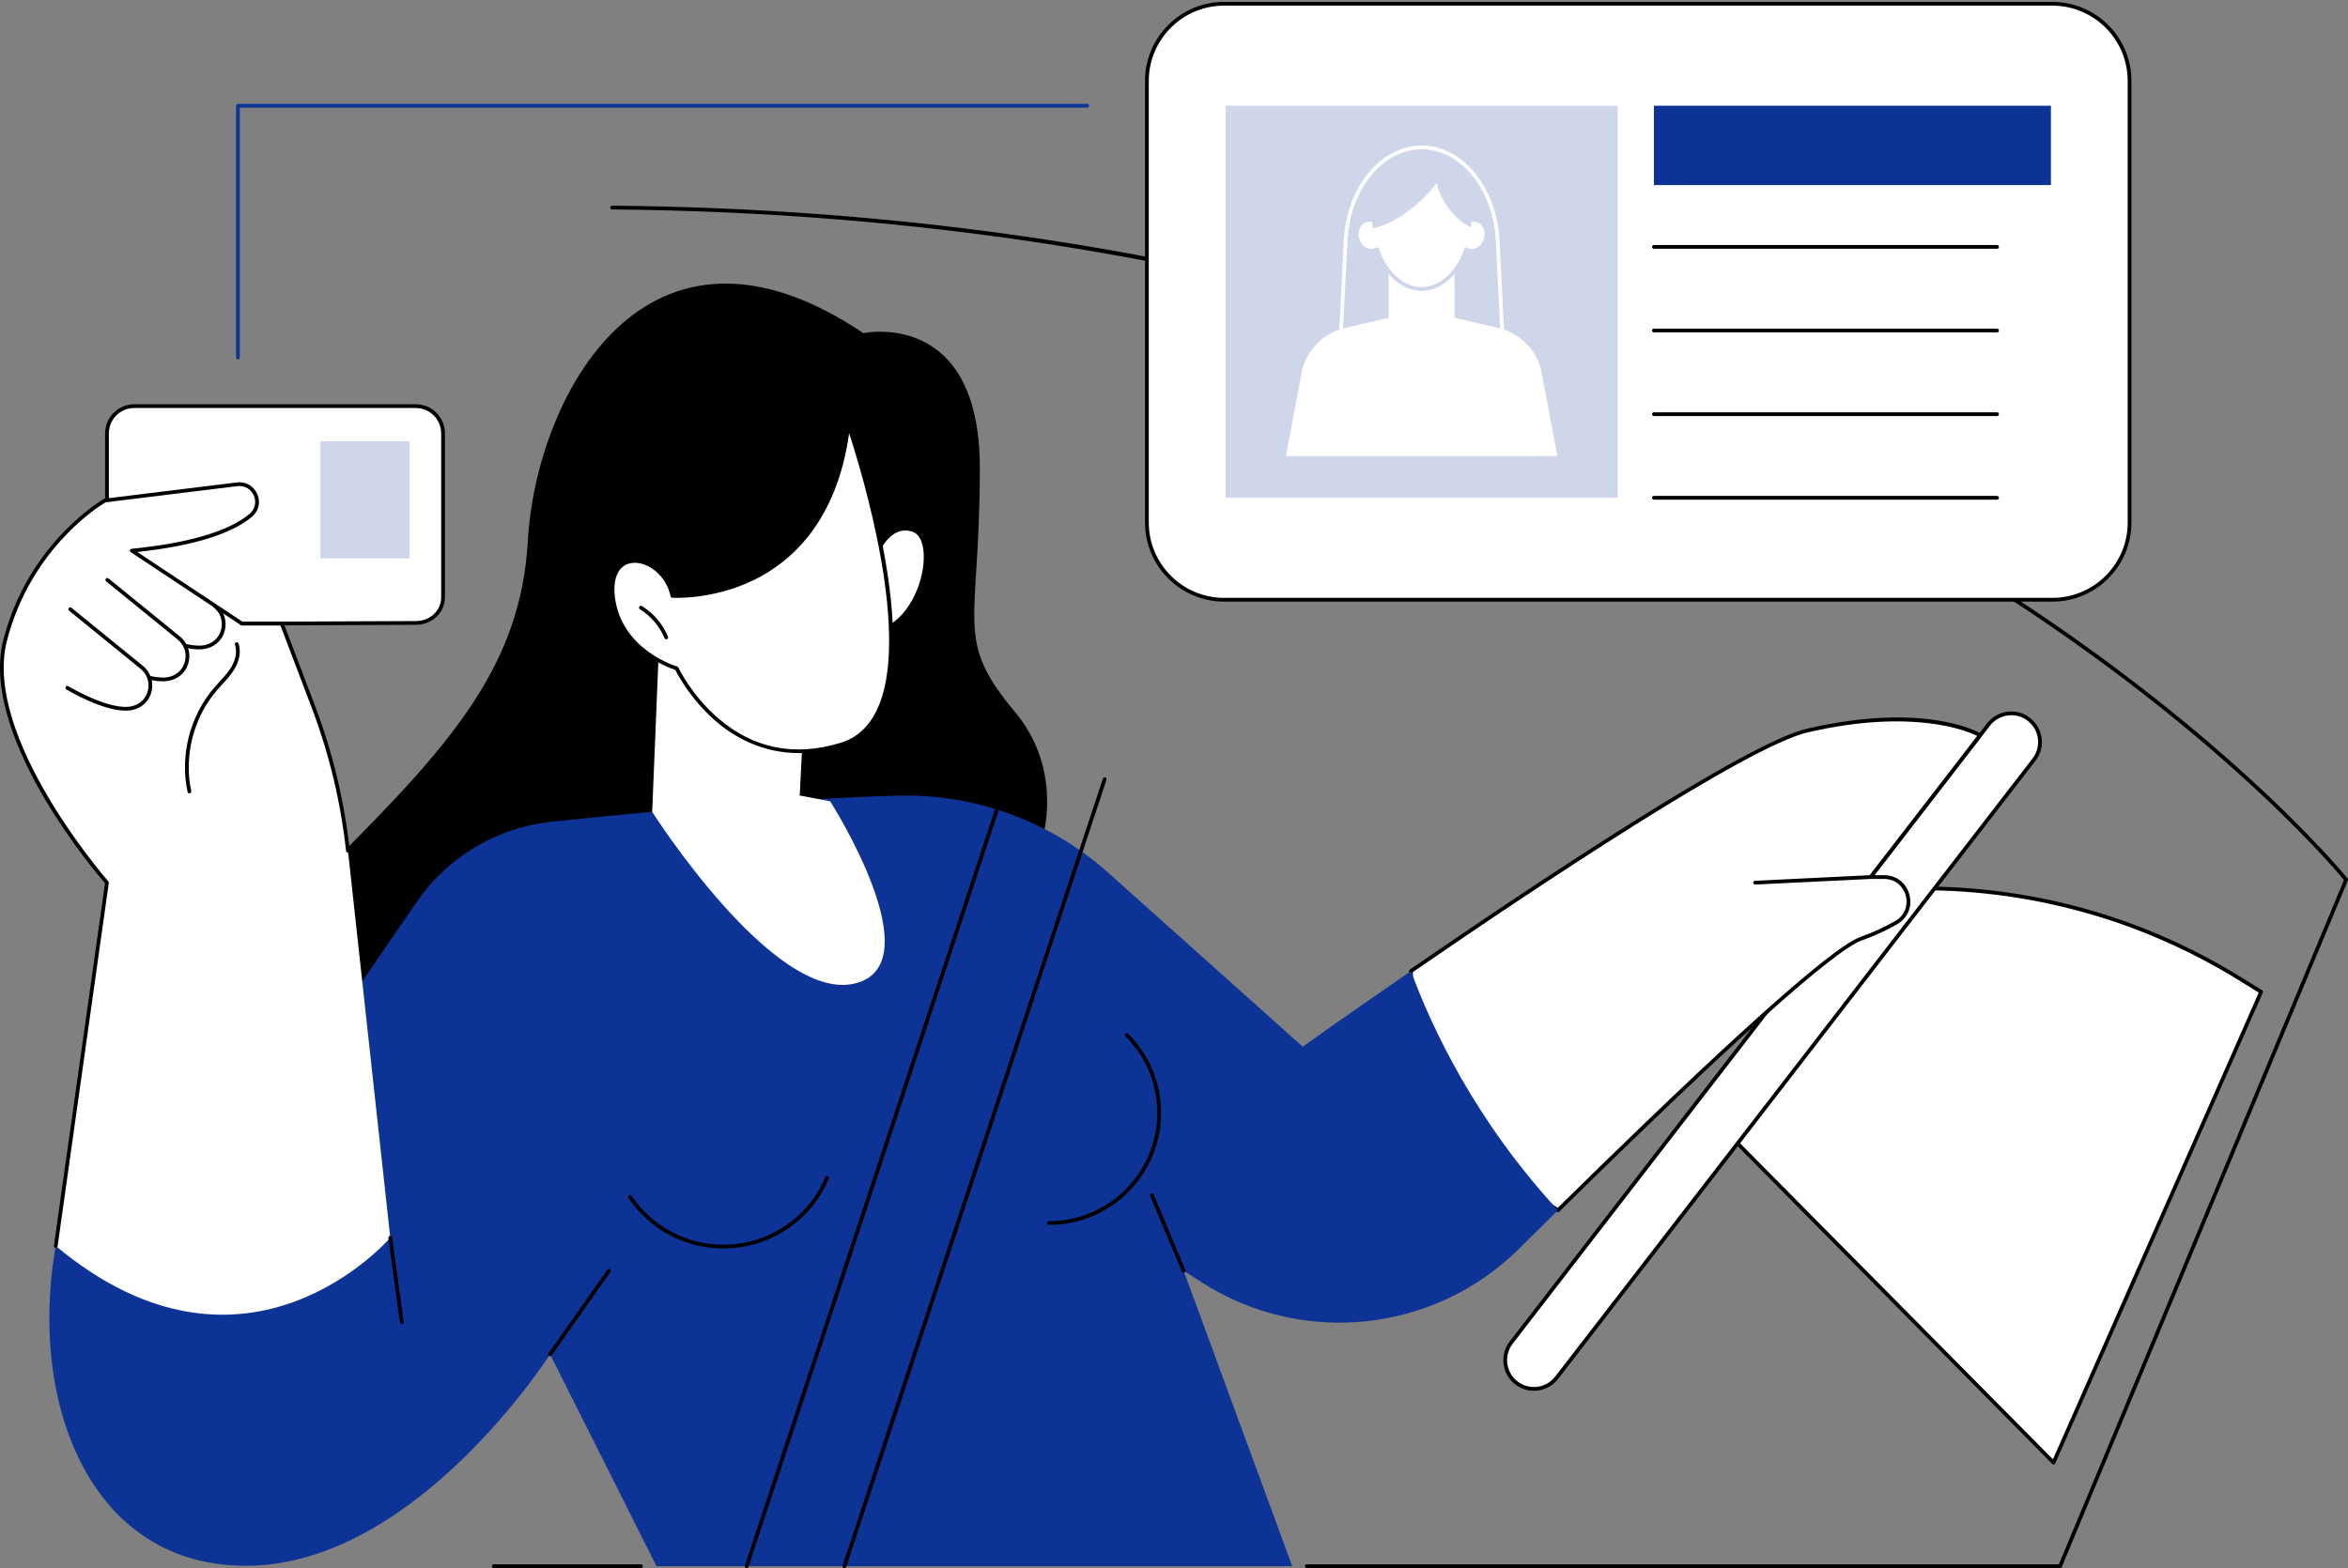
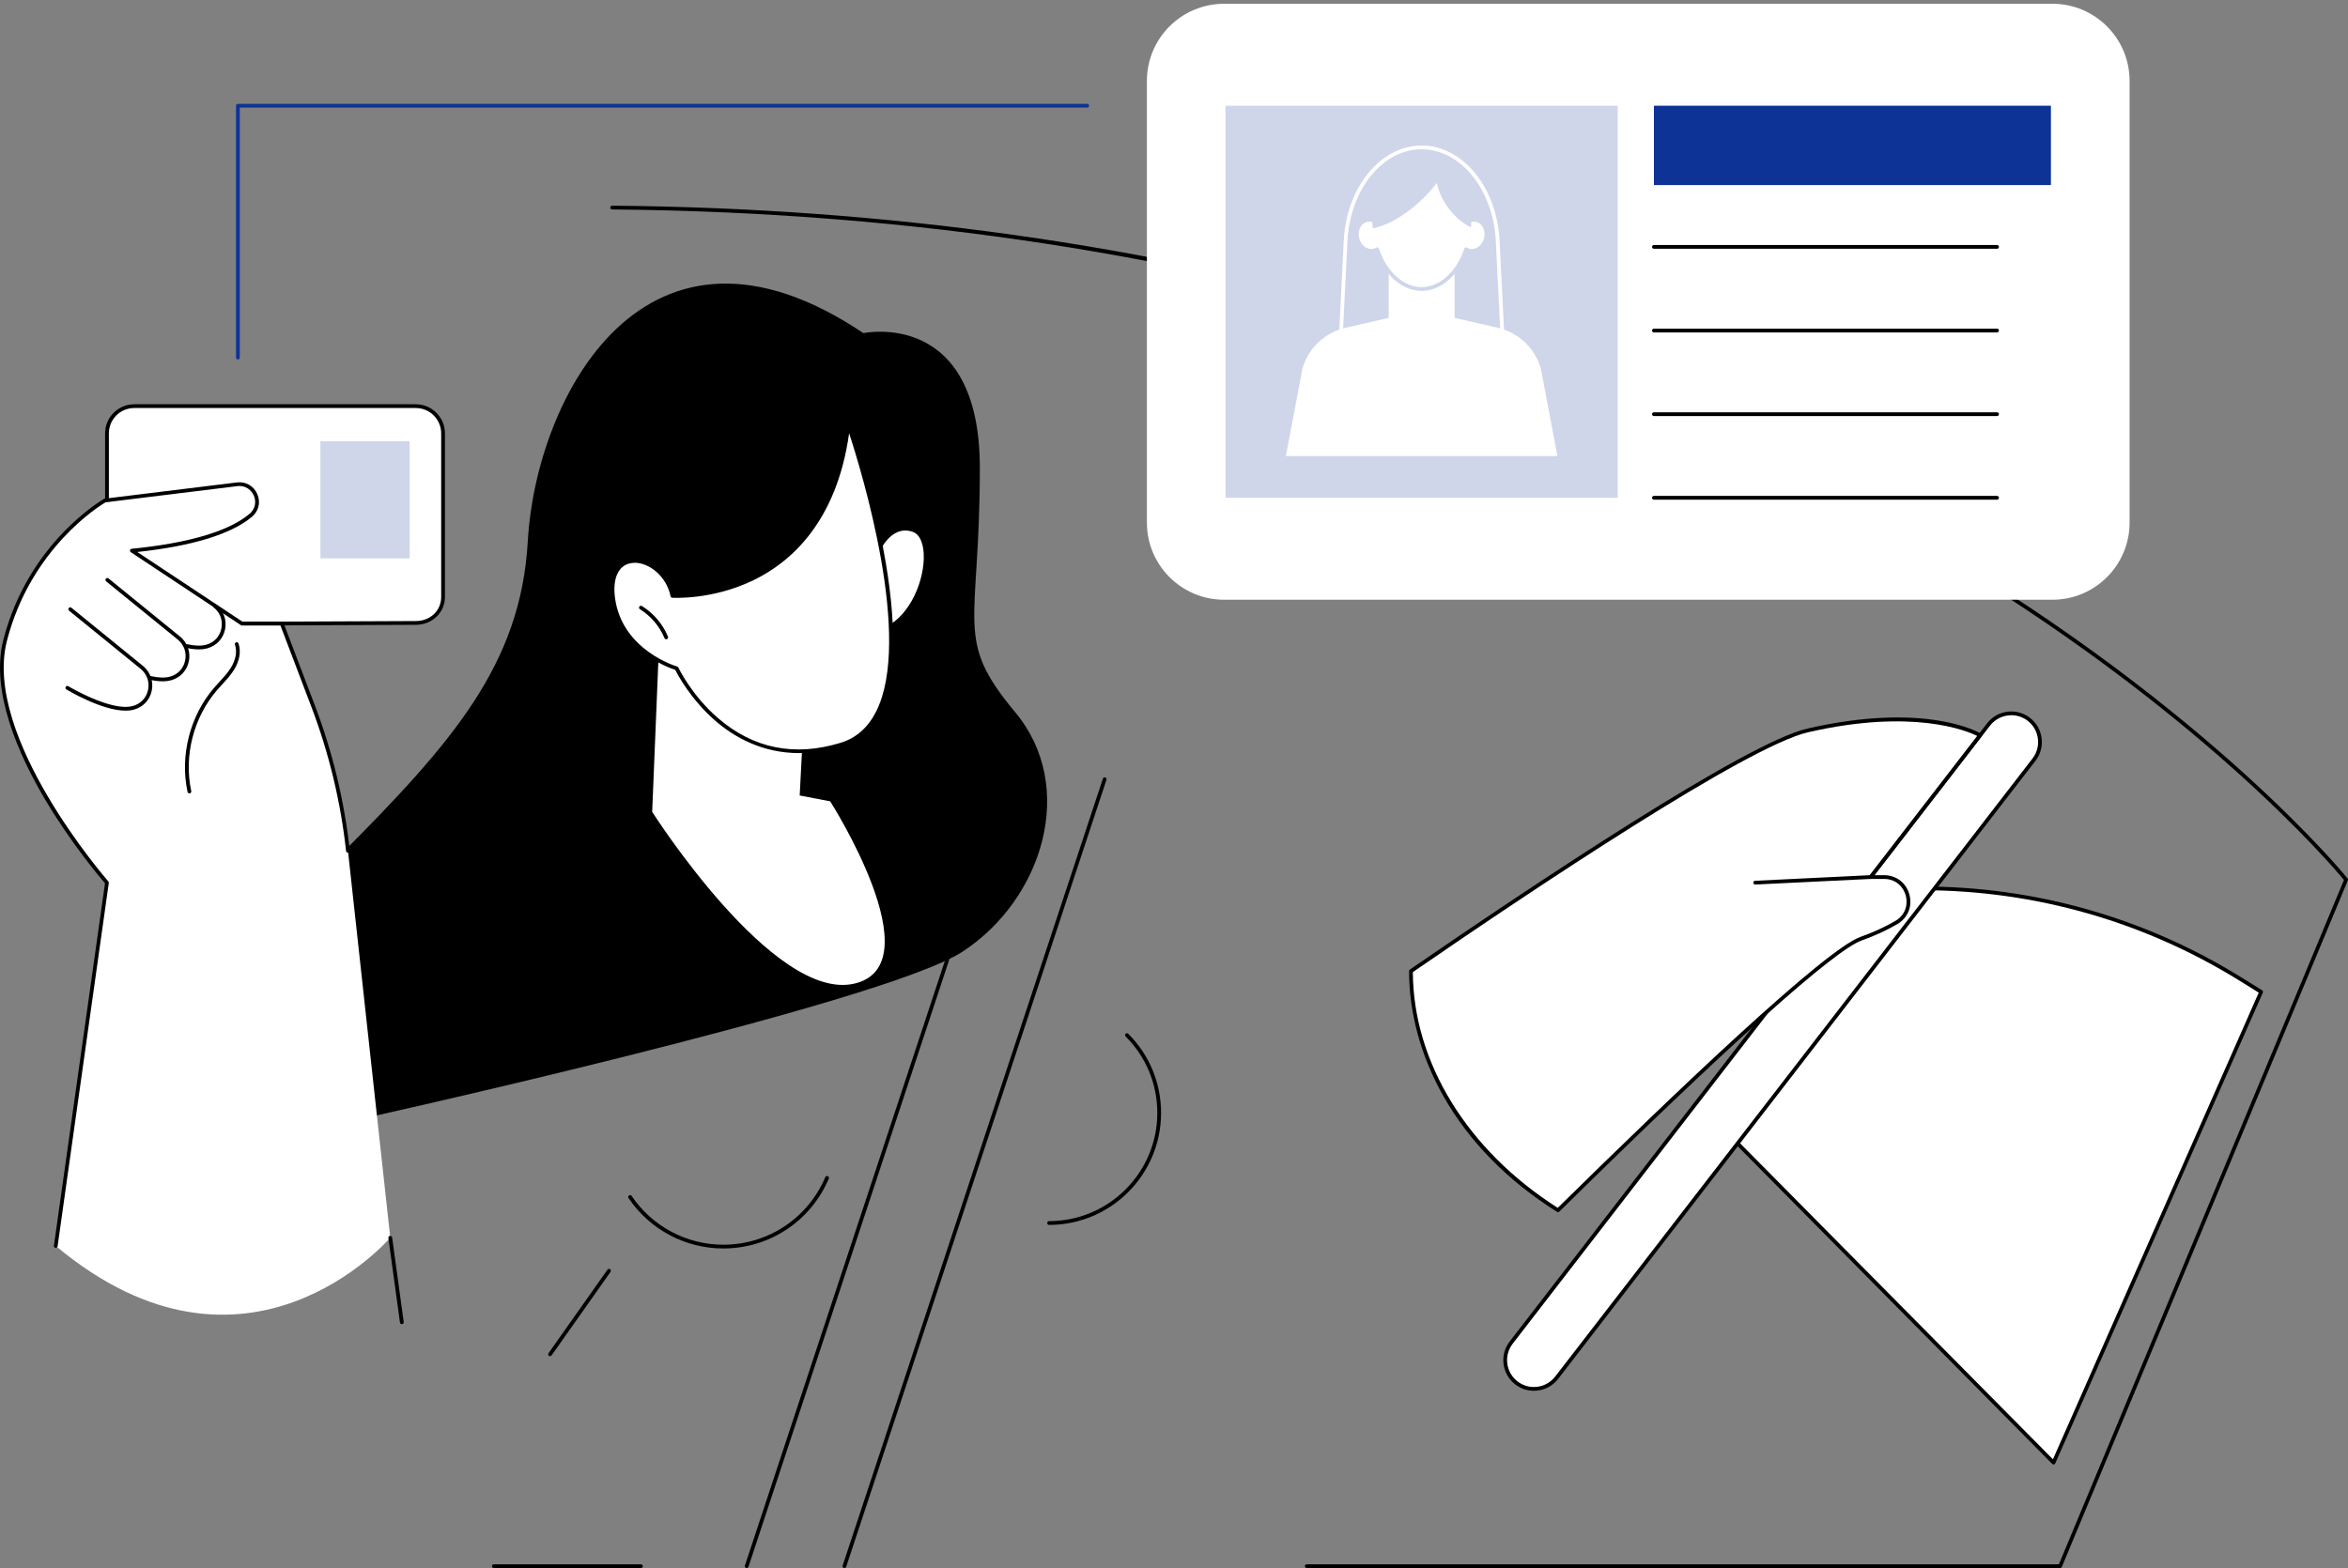
<svg xmlns="http://www.w3.org/2000/svg" width="220" height="147" viewBox="0 0 220 147" fill="none">
  <rect x="0" y="0" width="220" height="147" fill="#808080" stroke="none" />
  <g clip-path="url(#clip0_2521_3855)">
    <path d="M192.41 137.079L162.432 106.79L180.119 83.262C190.625 83.262 200.923 86.192 209.856 91.721L211.86 92.962L192.409 137.079H192.41Z" fill="white" />
    <path d="M192.411 137.256C192.365 137.256 192.319 137.236 192.285 137.203L162.307 106.914C162.245 106.852 162.238 106.753 162.291 106.684L179.978 83.156C180.011 83.112 180.064 83.085 180.119 83.085C190.666 83.085 200.981 86.019 209.949 91.571L211.953 92.812C212.028 92.858 212.058 92.953 212.022 93.032L192.571 137.15C192.548 137.203 192.499 137.241 192.442 137.252C192.432 137.254 192.421 137.256 192.411 137.256ZM162.665 106.774L192.354 136.772L211.638 93.032L209.764 91.871C200.877 86.37 190.659 83.454 180.207 83.438L162.665 106.774Z" fill="black" />
    <path d="M143.723 130.174C143.148 130.174 142.57 129.99 142.079 129.613C140.902 128.704 140.685 127.012 141.594 125.835L186.32 67.904C187.229 66.727 188.921 66.51 190.097 67.418C191.274 68.327 191.491 70.019 190.583 71.196L145.856 129.128C145.325 129.814 144.528 130.176 143.723 130.176V130.174Z" fill="white" />
    <path d="M143.724 130.35C143.085 130.35 142.48 130.144 141.972 129.752C140.719 128.785 140.488 126.98 141.453 125.728L186.179 67.796C187.146 66.543 188.951 66.312 190.203 67.279C191.456 68.246 191.687 70.051 190.72 71.303L145.994 129.235C145.445 129.944 144.618 130.352 143.722 130.352L143.724 130.35ZM188.455 67.034C187.702 67.034 186.955 67.371 186.46 68.011L141.733 125.943C140.885 127.04 141.089 128.625 142.187 129.472C142.631 129.816 143.162 129.996 143.722 129.996C144.509 129.996 145.235 129.639 145.715 129.016L190.442 71.085C191.29 69.987 191.086 68.403 189.988 67.556C189.531 67.203 188.99 67.032 188.453 67.032L188.455 67.034Z" fill="black" />
    <path d="M60.054 146.964H46.272C46.175 146.964 46.096 146.885 46.096 146.788C46.096 146.691 46.175 146.612 46.272 146.612H60.054C60.151 146.612 60.231 146.691 60.231 146.788C60.231 146.885 60.151 146.964 60.054 146.964Z" fill="black" />
    <path d="M193.028 146.964H122.438C122.341 146.964 122.261 146.885 122.261 146.788C122.261 146.691 122.341 146.611 122.438 146.611H192.912L219.623 82.475C218.608 81.245 206.001 66.312 180.782 51.455C156.608 37.212 115.571 20.131 57.353 19.631C57.256 19.631 57.177 19.55 57.179 19.453C57.179 19.356 57.258 19.278 57.355 19.278C83.1 19.499 107.667 22.95 130.373 29.536C148.542 34.804 165.567 42.08 180.976 51.161C207.218 66.624 219.838 82.18 219.961 82.335C220.002 82.386 220.011 82.454 219.986 82.513L193.189 146.857C193.16 146.922 193.097 146.966 193.026 146.966L193.028 146.964Z" fill="black" />
    <path d="M32.311 105.211C32.311 105.211 21.29 90.76 31.838 80.181C42.389 69.603 48.804 62.282 49.455 50.7C50.206 37.325 60.423 17.48 80.9 31.224C80.9 31.224 91.808 28.876 91.808 43.865C91.808 58.855 89.342 59.825 95.132 66.769C100.922 73.715 97.745 84.221 90.227 89.168C82.708 94.117 32.311 105.211 32.311 105.211Z" fill="black" />
    <path d="M38.962 38.066H12.574C11.164 38.066 10.023 39.208 10.023 40.617V55.947C10.023 57.357 11.164 58.498 12.574 58.498L38.962 58.384C40.372 58.384 41.514 57.355 41.514 55.947V40.617C41.514 39.208 40.372 38.066 38.962 38.066Z" fill="white" />
    <path d="M12.574 58.675C11.069 58.675 9.847 57.45 9.847 55.947V40.617C9.847 39.112 11.071 37.89 12.574 37.89H38.962C40.468 37.89 41.69 39.114 41.69 40.617V55.947C41.69 57.413 40.492 58.56 38.962 58.56L12.574 58.675ZM12.574 38.242C11.265 38.242 10.2 39.308 10.2 40.617V55.947C10.2 57.256 11.265 58.322 12.574 58.322L38.962 58.207C40.318 58.207 41.337 57.235 41.337 55.947V40.617C41.337 39.308 40.272 38.242 38.962 38.242H12.574Z" fill="black" />
    <path d="M38.382 41.353H30.021V52.337H38.382V41.353Z" fill="#CFD6EA" />
    <path d="M176.529 82.201H175.264L185.521 68.914C185.521 68.914 180.526 65.894 169.369 68.459C163.697 69.763 144.327 82.667 132.201 91.014C132.201 98.313 136.077 107.178 145.978 113.429C157.494 102.09 171.135 89.119 174.389 87.97C175.65 87.526 176.74 87.005 177.674 86.464C179.694 85.289 178.865 82.201 176.529 82.201Z" fill="white" />
    <path d="M145.98 113.605C145.948 113.605 145.915 113.597 145.887 113.579C141.225 110.636 137.639 106.975 135.225 102.702C133.133 98.994 132.026 94.953 132.026 91.016C132.026 90.957 132.055 90.903 132.102 90.871C143.528 83.007 163.556 69.618 169.33 68.29C180.431 65.737 185.406 68.641 185.613 68.764C185.655 68.791 185.685 68.833 185.696 68.883C185.704 68.932 185.692 68.983 185.662 69.024L175.623 82.027H176.528C177.674 82.027 178.607 82.741 178.905 83.846C179.203 84.954 178.755 86.04 177.763 86.617C176.74 87.212 175.625 87.723 174.448 88.138C171.869 89.048 162.067 97.836 146.102 113.556C146.068 113.589 146.022 113.607 145.978 113.607L145.98 113.605ZM132.379 91.107C132.416 99.564 137.482 107.81 145.955 113.205C157.097 102.238 171.02 88.972 174.332 87.805C175.488 87.397 176.583 86.894 177.587 86.312C178.621 85.712 178.76 84.657 178.566 83.937C178.372 83.218 177.723 82.378 176.53 82.378H175.265C175.198 82.378 175.136 82.339 175.106 82.279C175.076 82.219 175.084 82.147 175.126 82.094L185.256 68.973C184.279 68.489 179.221 66.376 169.411 68.632C163.706 69.945 143.798 83.251 132.381 91.107H132.379Z" fill="black" />
-     <path d="M122.058 98.097L103.854 81.811C98.424 76.953 91.337 74.362 84.052 74.571C73.583 74.869 60.132 76.13 51.686 77.014C46.575 77.549 41.956 80.299 39.047 84.535L31.2 95.957L5.561 115.064C2.114 130.721 8.192 147.28 23.731 146.737C39.269 146.195 51.538 126.931 51.538 126.931L61.512 146.788H121.075L110.903 119.099L112.568 120.17C122.005 126.234 134.385 124.923 142.347 117.021C143.524 115.855 144.74 114.652 145.98 113.429C138.215 105.013 134.152 96.323 132.203 91.014C126.262 95.102 122.06 98.097 122.06 98.097H122.058Z" fill="#0D3396" />
    <path d="M98.295 114.803C98.198 114.803 98.119 114.724 98.119 114.627C98.119 114.53 98.198 114.45 98.295 114.45C103.886 114.45 108.436 109.902 108.436 104.309C108.436 101.601 107.381 99.053 105.467 97.139C105.398 97.07 105.398 96.959 105.467 96.891C105.536 96.822 105.647 96.822 105.716 96.891C107.697 98.872 108.789 101.508 108.789 104.311C108.789 110.098 104.082 114.805 98.295 114.805V114.803Z" fill="black" />
-     <path d="M110.903 119.276C110.834 119.276 110.768 119.235 110.74 119.168L107.764 112.076C107.727 111.986 107.769 111.884 107.859 111.845C107.949 111.806 108.053 111.85 108.09 111.94L111.067 119.032C111.104 119.122 111.061 119.225 110.971 119.263C110.948 119.272 110.925 119.278 110.903 119.278V119.276Z" fill="black" />
    <path d="M164.454 82.903C164.36 82.903 164.283 82.829 164.277 82.736C164.272 82.639 164.348 82.556 164.445 82.551L175.255 82.025C175.35 82.016 175.435 82.095 175.44 82.192C175.445 82.29 175.369 82.372 175.272 82.378L164.463 82.903C164.463 82.903 164.457 82.903 164.454 82.903Z" fill="black" />
    <path d="M67.777 117.012C64.211 117.012 60.889 115.246 58.89 112.287C58.835 112.206 58.856 112.097 58.938 112.042C59.019 111.988 59.128 112.009 59.183 112.09C61.117 114.952 64.329 116.659 67.778 116.659C71.953 116.659 75.702 114.175 77.328 110.329C77.365 110.239 77.47 110.197 77.56 110.236C77.65 110.273 77.692 110.377 77.653 110.467C75.972 114.443 72.096 117.012 67.778 117.012H67.777Z" fill="black" />
    <path d="M51.538 127.107C51.503 127.107 51.468 127.097 51.436 127.076C51.357 127.019 51.337 126.91 51.394 126.83L56.919 118.999C56.976 118.919 57.085 118.9 57.165 118.956C57.244 119.013 57.264 119.122 57.207 119.202L51.681 127.033C51.646 127.083 51.593 127.107 51.537 127.107H51.538Z" fill="black" />
    <path d="M26.401 58.449L29.344 66.194C31.001 70.554 32.094 75.106 32.603 79.74L36.567 116.003C36.567 116.003 23.113 131.714 5.226 116.779L10.023 82.729C10.023 82.729 -1.875 69.216 0.482 60.023C2.839 50.827 9.831 46.911 9.831 46.911L22.222 45.388C23.857 45.187 24.759 47.244 23.492 48.299C21.913 49.615 18.723 50.972 12.357 51.607L22.673 58.447H26.401V58.449Z" fill="white" />
    <path d="M5.226 116.954C5.226 116.954 5.21 116.954 5.201 116.954C5.104 116.94 5.037 116.852 5.051 116.755L9.838 82.783C9.423 82.303 6.68 79.071 4.217 74.915C1.754 70.756 -0.921 64.79 0.311 59.98C2.659 50.818 9.674 46.797 9.744 46.759C9.764 46.748 9.787 46.741 9.81 46.737L22.2 45.215C23.029 45.112 23.777 45.543 24.109 46.31C24.439 47.073 24.241 47.907 23.605 48.438C21.651 50.067 18.038 51.176 12.864 51.736L22.726 58.274H26.401C26.473 58.274 26.54 58.32 26.565 58.387L29.508 66.132C31.168 70.502 32.267 75.075 32.777 79.722C32.788 79.819 32.717 79.906 32.62 79.916C32.523 79.927 32.436 79.856 32.426 79.759C31.921 75.142 30.829 70.599 29.178 66.256L26.277 58.625H22.671C22.636 58.625 22.602 58.615 22.574 58.595L12.258 51.755C12.197 51.715 12.167 51.639 12.184 51.566C12.202 51.494 12.264 51.441 12.338 51.434C17.703 50.899 21.417 49.798 23.377 48.165C23.89 47.738 24.049 47.064 23.783 46.448C23.578 45.977 23.052 45.464 22.241 45.562L9.885 47.08C9.393 47.369 2.883 51.353 0.649 60.065C-1.658 69.066 10.034 82.475 10.152 82.609C10.185 82.647 10.201 82.699 10.194 82.75L5.397 116.8C5.385 116.889 5.309 116.952 5.222 116.952L5.226 116.954Z" fill="black" />
    <path d="M11.759 66.605C9.545 66.605 6.369 64.707 6.219 64.617C6.136 64.566 6.11 64.458 6.159 64.375C6.209 64.292 6.318 64.264 6.401 64.315C6.441 64.34 10.411 66.711 12.421 66.174L12.479 66.159C13.2 65.954 13.721 65.389 13.873 64.652C14.026 63.902 13.765 63.168 13.174 62.688L6.47 57.235C6.394 57.173 6.383 57.062 6.445 56.986C6.507 56.91 6.618 56.9 6.694 56.962L13.398 62.415C14.082 62.972 14.398 63.856 14.22 64.724C14.042 65.594 13.428 66.257 12.578 66.499L12.512 66.517C12.279 66.579 12.025 66.607 11.757 66.607L11.759 66.605Z" fill="black" />
    <path d="M15.233 63.856C14.88 63.856 14.487 63.809 14.053 63.712C13.957 63.69 13.897 63.597 13.919 63.502C13.94 63.406 14.035 63.346 14.129 63.367C14.848 63.526 15.443 63.546 15.896 63.426L15.954 63.41C16.676 63.205 17.197 62.641 17.348 61.903C17.502 61.155 17.241 60.419 16.65 59.94L9.945 54.486C9.87 54.424 9.859 54.313 9.921 54.237C9.982 54.161 10.094 54.151 10.169 54.213L16.874 59.666C17.558 60.224 17.874 61.108 17.696 61.975C17.518 62.845 16.904 63.509 16.053 63.75L15.988 63.768C15.764 63.828 15.512 63.858 15.233 63.858V63.856Z" fill="black" />
    <path d="M18.626 60.864C18.273 60.864 17.88 60.817 17.446 60.72C17.35 60.699 17.291 60.605 17.312 60.51C17.333 60.414 17.428 60.354 17.522 60.376C18.241 60.536 18.836 60.554 19.289 60.434L19.348 60.418C20.069 60.213 20.59 59.649 20.741 58.911C20.895 58.161 20.634 57.428 20.043 56.948C19.967 56.886 19.956 56.775 20.018 56.699C20.08 56.623 20.191 56.612 20.267 56.674C20.951 57.232 21.267 58.115 21.089 58.984C20.911 59.853 20.297 60.517 19.446 60.758L19.381 60.776C19.157 60.836 18.905 60.866 18.626 60.866V60.864Z" fill="black" />
    <path d="M17.747 74.361C17.666 74.361 17.594 74.305 17.574 74.222C16.84 70.829 17.795 67.089 20.062 64.46C20.223 64.275 20.39 64.091 20.552 63.915C20.93 63.504 21.322 63.08 21.618 62.607C22.089 61.856 22.236 61.062 22.015 60.428C21.983 60.337 22.031 60.236 22.124 60.204C22.216 60.171 22.317 60.22 22.349 60.314C22.602 61.048 22.445 61.953 21.916 62.796C21.602 63.295 21.2 63.733 20.812 64.155C20.651 64.329 20.485 64.509 20.328 64.691C18.132 67.237 17.209 70.861 17.92 74.147C17.941 74.243 17.88 74.336 17.784 74.357C17.772 74.361 17.76 74.361 17.747 74.361Z" fill="black" />
    <path d="M37.65 124.103C37.563 124.103 37.487 124.039 37.475 123.951L36.39 116.028C36.378 115.931 36.445 115.842 36.542 115.828C36.639 115.816 36.727 115.883 36.741 115.98L37.826 123.903C37.839 124 37.772 124.089 37.675 124.103C37.666 124.103 37.659 124.103 37.65 124.103Z" fill="black" />
    <path d="M69.963 146.964C69.945 146.964 69.925 146.961 69.908 146.956C69.816 146.926 69.765 146.825 69.795 146.733L94.179 72.978C94.209 72.884 94.31 72.835 94.401 72.865C94.493 72.895 94.544 72.995 94.514 73.087L70.13 146.843C70.106 146.917 70.037 146.964 69.963 146.964Z" fill="black" />
    <path d="M79.121 146.964C79.103 146.964 79.084 146.961 79.066 146.956C78.974 146.926 78.923 146.825 78.953 146.733L103.337 72.978C103.367 72.884 103.468 72.835 103.56 72.865C103.651 72.895 103.702 72.995 103.672 73.087L79.288 146.843C79.264 146.917 79.195 146.964 79.121 146.964Z" fill="black" />
    <path d="M61.857 57.8L61.107 76.089C61.107 76.089 72.432 93.911 80.019 92.195C87.605 90.48 77.785 75.104 77.785 75.104L74.93 74.557L75.303 67.278L61.857 57.798V57.8Z" fill="white" />
    <path d="M82.007 52.158C82.007 52.158 83.156 48.852 85.569 49.674C87.983 50.496 86.502 57.994 82.445 59.153L82.007 52.158Z" fill="white" />
    <path d="M82.445 59.33C82.409 59.33 82.372 59.319 82.342 59.298C82.298 59.268 82.272 59.219 82.268 59.166L81.831 52.17C81.831 52.147 81.831 52.123 81.839 52.102C81.852 52.066 83.074 48.638 85.626 49.508C86.478 49.799 86.945 50.833 86.908 52.347C86.839 55.115 85.132 58.569 82.494 59.323C82.478 59.328 82.462 59.33 82.446 59.33H82.445ZM82.185 52.184L82.607 58.917C84.971 58.088 86.492 54.907 86.555 52.338C86.589 51.009 86.199 50.076 85.513 49.842C83.411 49.127 82.309 51.855 82.185 52.184Z" fill="black" />
    <path d="M79.484 39.82C79.484 39.82 88.928 66.681 78.83 69.785C68.263 73.033 63.399 62.641 63.399 62.641C63.399 62.641 58.094 61.14 57.445 56.023C56.796 50.907 62.226 52.02 63.006 55.85C63.006 55.85 77.556 56.863 79.486 39.82H79.484Z" fill="white" />
    <path d="M74.879 70.584C71.393 70.584 68.773 69.065 67.035 67.563C64.733 65.573 63.491 63.221 63.272 62.786C62.609 62.571 57.881 60.877 57.267 56.044C57.007 54.008 57.685 52.657 59.078 52.426C60.605 52.175 62.623 53.446 63.145 55.677C63.828 55.7 67.069 55.702 70.455 54.058C73.948 52.362 78.32 48.513 79.306 39.797C79.315 39.716 79.38 39.651 79.461 39.642C79.542 39.633 79.62 39.681 79.648 39.758C79.924 40.542 86.347 59.031 82.402 66.852C81.603 68.435 80.419 69.478 78.881 69.95C77.439 70.393 76.106 70.582 74.879 70.582V70.584ZM59.472 52.749C59.359 52.749 59.246 52.758 59.139 52.775C57.955 52.971 57.387 54.176 57.62 56C58.248 60.944 63.396 62.456 63.447 62.47C63.496 62.484 63.537 62.519 63.558 62.565C63.57 62.592 64.793 65.162 67.275 67.304C70.59 70.164 74.461 70.942 78.777 69.613C80.22 69.171 81.333 68.188 82.087 66.694C85.53 59.868 80.728 44.173 79.56 40.605C78.39 48.95 74.07 52.701 70.596 54.382C66.72 56.258 63.027 56.027 62.99 56.023C62.91 56.018 62.845 55.96 62.829 55.882C62.443 53.984 60.818 52.745 59.47 52.745L59.472 52.749Z" fill="black" />
    <path d="M62.424 59.917C62.355 59.917 62.29 59.876 62.261 59.808C61.801 58.696 60.984 57.735 59.961 57.101C59.878 57.05 59.851 56.941 59.903 56.858C59.954 56.775 60.063 56.748 60.146 56.8C61.233 57.472 62.099 58.49 62.588 59.67C62.625 59.76 62.583 59.862 62.492 59.901C62.471 59.91 62.448 59.915 62.425 59.915L62.424 59.917Z" fill="black" />
    <path d="M192.303 0.353H114.694C110.699 0.353 107.46 3.592 107.46 7.587V48.977C107.46 52.971 110.699 56.21 114.694 56.21H192.303C196.298 56.21 199.536 52.971 199.536 48.977V7.587C199.536 3.592 196.298 0.353 192.303 0.353Z" fill="white" />
-     <path d="M192.301 56.386H114.694C110.608 56.386 107.284 53.062 107.284 48.976V7.586C107.284 3.5 110.608 0.177 114.694 0.177H192.301C196.387 0.177 199.711 3.5 199.711 7.586V48.976C199.711 53.062 196.387 56.386 192.301 56.386ZM114.694 0.529C110.802 0.529 107.637 3.694 107.637 7.586V48.976C107.637 52.868 110.804 56.033 114.694 56.033H192.301C196.193 56.033 199.358 52.868 199.358 48.976V7.586C199.358 3.694 196.191 0.529 192.301 0.529H114.694Z" fill="black" />
    <path d="M151.574 9.908H114.828V46.655H151.574V9.908Z" fill="#CFD6EA" />
    <path d="M141.114 38.499H125.292C125.244 38.499 125.197 38.479 125.165 38.444C125.131 38.409 125.114 38.361 125.117 38.313L125.904 22.558C126.155 17.557 129.36 13.64 133.205 13.64C137.049 13.64 140.255 17.557 140.505 22.558L141.292 38.313C141.294 38.361 141.276 38.409 141.244 38.444C141.211 38.479 141.165 38.499 141.117 38.499H141.114ZM125.477 38.146H140.929L140.151 22.576C139.911 17.763 136.858 13.993 133.203 13.993C129.547 13.993 126.495 17.763 126.255 22.576L125.477 38.146Z" fill="white" />
    <path d="M140.361 30.73L133.203 29.079L126.045 30.73C124.12 31.175 122.585 32.629 122.037 34.529L120.482 42.747H145.923L144.369 34.529C143.82 32.629 142.285 31.175 140.361 30.73Z" fill="white" />
    <path d="M133.201 33.518C131.497 33.518 130.115 32.135 130.115 30.427V24.642H136.288V30.427C136.288 32.135 134.907 33.518 133.203 33.518H133.201Z" fill="white" />
    <path d="M138.372 20.631C138.148 20.575 137.921 20.596 137.709 20.677C137.529 17.817 135.581 15.877 133.203 15.877C130.825 15.877 128.875 17.816 128.697 20.677C128.485 20.596 128.258 20.575 128.034 20.631C127.367 20.797 126.984 21.572 127.18 22.36C127.375 23.149 128.076 23.654 128.743 23.488C128.85 23.461 128.949 23.417 129.041 23.361C129.729 25.473 131.333 27.09 133.203 27.09C135.073 27.09 136.677 25.473 137.365 23.361C137.457 23.417 137.555 23.461 137.663 23.488C138.33 23.654 139.03 23.149 139.226 22.36C139.422 21.572 139.039 20.799 138.372 20.631Z" fill="white" />
    <path d="M133.201 27.265C131.414 27.265 129.72 25.804 128.937 23.608C128.886 23.629 128.835 23.645 128.783 23.657C128.409 23.749 128.018 23.668 127.679 23.424C127.349 23.188 127.111 22.825 127.007 22.403C126.788 21.521 127.229 20.651 127.989 20.46C128.168 20.416 128.353 20.413 128.536 20.45C128.799 17.685 130.733 15.702 133.201 15.702C135.669 15.702 137.603 17.685 137.866 20.45C138.049 20.413 138.235 20.416 138.413 20.46C139.173 20.649 139.614 21.521 139.395 22.403C139.291 22.825 139.051 23.188 138.723 23.424C138.385 23.668 137.993 23.751 137.619 23.657C137.568 23.645 137.515 23.627 137.465 23.608C136.682 25.804 134.988 27.265 133.201 27.265ZM129.039 23.183C129.06 23.183 129.08 23.186 129.101 23.193C129.152 23.213 129.191 23.253 129.207 23.304C129.909 25.462 131.514 26.912 133.201 26.912C134.888 26.912 136.493 25.462 137.195 23.304C137.211 23.253 137.252 23.213 137.301 23.193C137.352 23.174 137.409 23.179 137.455 23.209C137.536 23.259 137.619 23.294 137.704 23.315C137.975 23.382 138.263 23.32 138.517 23.137C138.778 22.948 138.969 22.657 139.053 22.316C139.224 21.623 138.9 20.944 138.328 20.801C138.148 20.757 137.956 20.771 137.771 20.841C137.718 20.863 137.659 20.856 137.612 20.826C137.564 20.796 137.534 20.744 137.531 20.688C137.363 18.003 135.541 16.053 133.201 16.053C130.862 16.053 129.039 18.003 128.872 20.688C128.868 20.744 128.838 20.796 128.79 20.826C128.743 20.856 128.685 20.863 128.632 20.841C128.446 20.771 128.254 20.757 128.074 20.801C127.503 20.944 127.176 21.623 127.349 22.316C127.434 22.657 127.624 22.948 127.885 23.137C128.138 23.319 128.427 23.382 128.699 23.313C128.783 23.292 128.866 23.257 128.947 23.207C128.976 23.19 129.007 23.181 129.039 23.181V23.183Z" fill="#CFD6EA" />
    <path d="M128.621 21.395C130.874 20.97 133.224 18.961 134.634 17.149C134.909 18.756 136.331 20.635 137.822 21.297C137.822 21.297 138.531 14.894 133.203 15.1C127.875 15.307 128.621 21.395 128.621 21.395Z" fill="#CFD6EA" />
    <path d="M192.165 9.908H154.967V17.345H192.165V9.908Z" fill="#0D3396" />
    <path d="M187.119 23.317H154.967C154.87 23.317 154.791 23.238 154.791 23.14C154.791 23.044 154.87 22.964 154.967 22.964H187.119C187.216 22.964 187.296 23.044 187.296 23.14C187.296 23.238 187.216 23.317 187.119 23.317Z" fill="black" />
    <path d="M187.119 31.156H154.967C154.87 31.156 154.791 31.076 154.791 30.979C154.791 30.882 154.87 30.803 154.967 30.803H187.119C187.216 30.803 187.296 30.882 187.296 30.979C187.296 31.076 187.216 31.156 187.119 31.156Z" fill="black" />
    <path d="M187.119 38.994H154.967C154.87 38.994 154.791 38.915 154.791 38.818C154.791 38.721 154.87 38.641 154.967 38.641H187.119C187.216 38.641 187.296 38.721 187.296 38.818C187.296 38.915 187.216 38.994 187.119 38.994Z" fill="black" />
    <path d="M187.119 46.831H154.967C154.87 46.831 154.791 46.752 154.791 46.655C154.791 46.558 154.87 46.478 154.967 46.478H187.119C187.216 46.478 187.296 46.558 187.296 46.655C187.296 46.752 187.216 46.831 187.119 46.831Z" fill="black" />
    <path d="M22.292 33.694C22.195 33.694 22.115 33.615 22.115 33.518V9.908C22.115 9.811 22.195 9.732 22.292 9.732H101.869C101.966 9.732 102.046 9.811 102.046 9.908C102.046 10.005 101.966 10.085 101.869 10.085H22.468V33.518C22.468 33.615 22.389 33.694 22.292 33.694Z" fill="#0D3396" />
  </g>
  <defs>
    <clipPath id="clip0_2521_3855">
      <rect width="220" height="146.788" fill="white" transform="translate(0 0.177)" />
    </clipPath>
  </defs>
</svg>